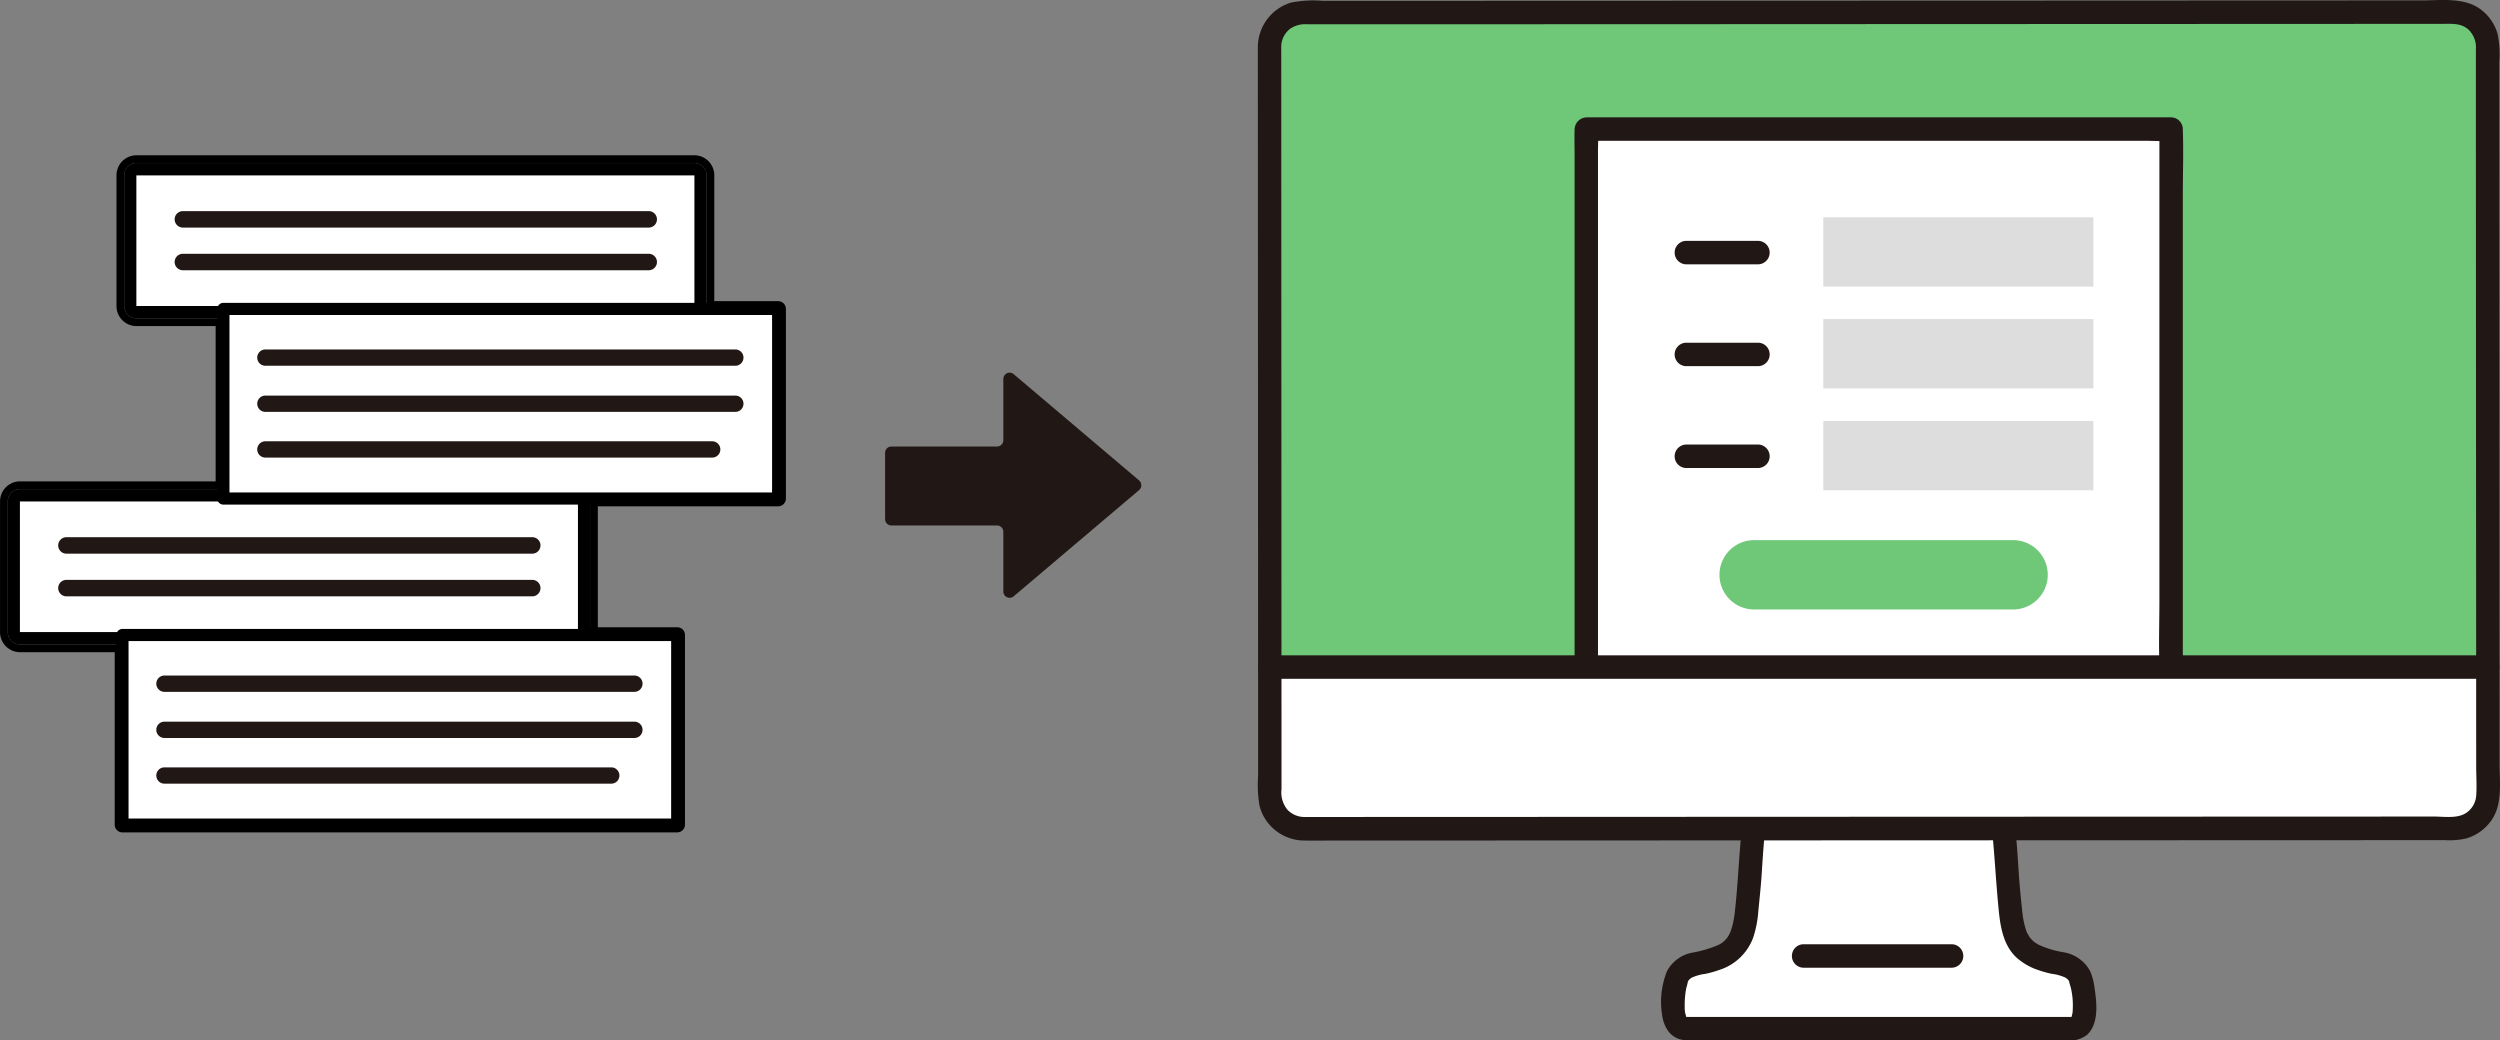
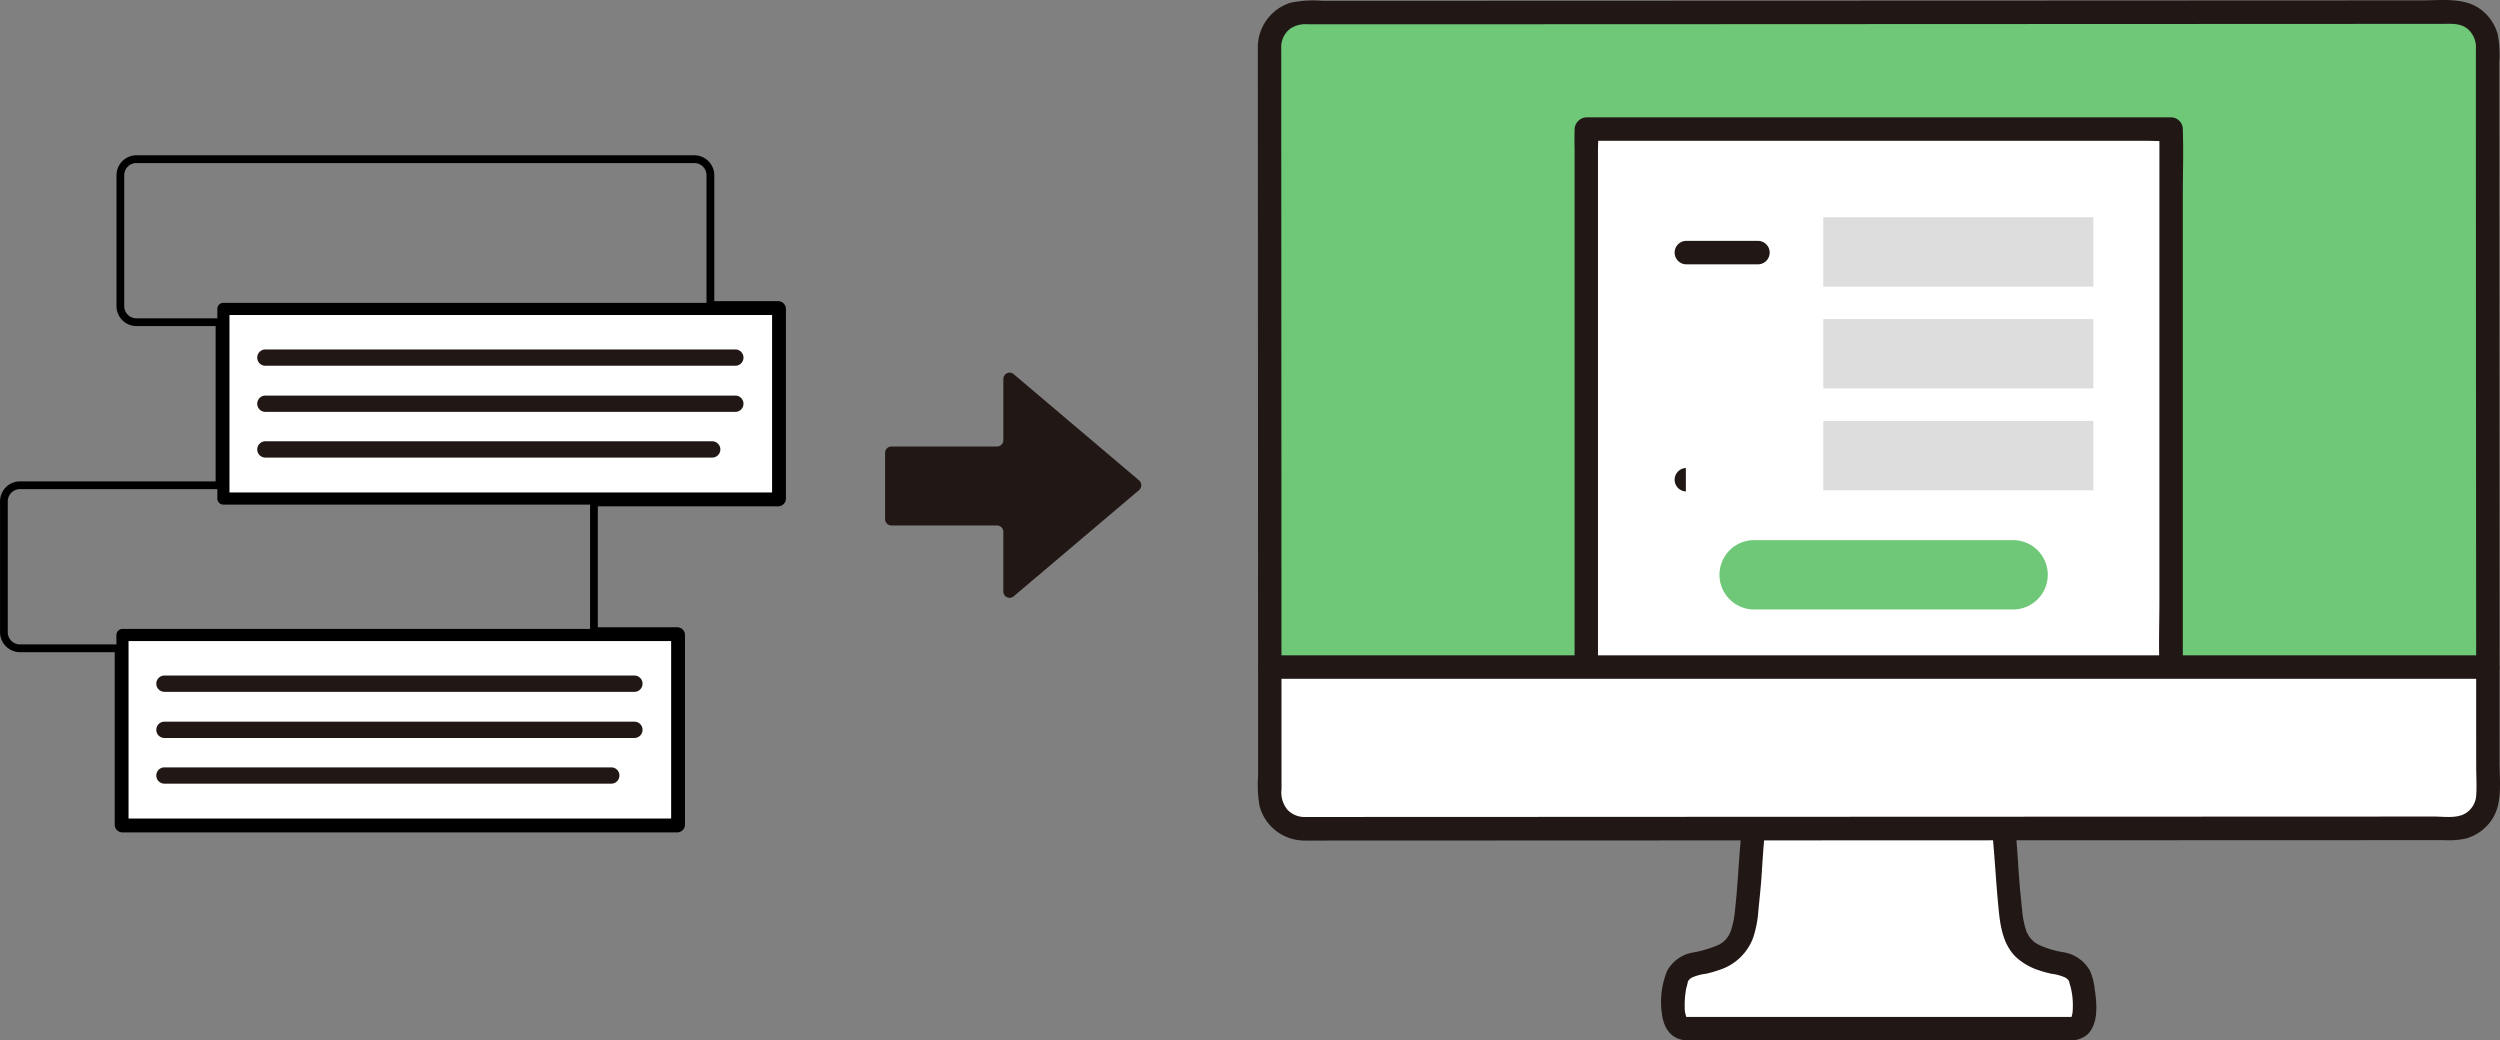
<svg xmlns="http://www.w3.org/2000/svg" width="322" height="134" viewBox="0 0 322 134">
  <rect x="0" y="0" width="322" height="134" fill="#808080" stroke="none" />
  <defs>
    <style>
      .cls-1 {
        fill: none;
      }

      .cls-2 {
        clip-path: url(#clip-path);
      }

      .cls-3 {
        fill: #fff;
      }

      .cls-4 {
        fill: #6ec878;
      }

      .cls-5 {
        fill: #211715;
      }

      .cls-6 {
        fill: #ddd;
      }

      .cls-7 {
        clip-path: url(#clip-path-2);
      }

      .cls-8 {
        clip-path: url(#clip-path-3);
      }

      .cls-9 {
        clip-path: url(#clip-path-6);
      }
    </style>
    <clipPath id="clip-path">
      <rect id="長方形_26" data-name="長方形 26" class="cls-1" width="160" height="134" />
    </clipPath>
    <clipPath id="clip-path-2">
-       <rect id="長方形_27" data-name="長方形 27" class="cls-1" width="75" height="20" transform="translate(0 0)" />
-     </clipPath>
+       </clipPath>
    <clipPath id="clip-path-3">
      <rect id="長方形_28" data-name="長方形 28" class="cls-1" width="73" height="26" transform="translate(0 0)" />
    </clipPath>
    <clipPath id="clip-path-6">
      <rect id="長方形_35" data-name="長方形 35" class="cls-1" width="33" height="29" transform="translate(0 0)" />
    </clipPath>
  </defs>
  <g id="img" transform="translate(-32 -6436)">
    <g id="ベクトルスマートオブジェクト" transform="translate(194 6436)">
      <g id="グループ_46" data-name="グループ 46">
        <g id="グループ_45" data-name="グループ 45" class="cls-2">
          <path id="パス_211" data-name="パス 211" class="cls-3" d="M99.563,132.491H105c2.371,0,1.3-5.807.9-6.684a3.209,3.209,0,0,0-2.589-1.705c-4.8-.915-5.986-2.518-6.384-7.12-.171-1.973-.348-3.2-.444-5.162-.068-1.375-.188-2.922-.409-5.106l-32.218.012c-.217,2.177-.34,3.722-.408,5.094-.1,1.966-.273,3.191-.444,5.162-.4,4.6-1.587,6.2-6.385,7.12a3.21,3.21,0,0,0-2.589,1.705c-.4.877-1.393,6.672,1.046,6.672,3.311,0,32.16.009,44.493.012" />
          <path id="パス_212" data-name="パス 212" class="cls-3" d="M4.519,106.511a4.4,4.4,0,0,1-2.965-4.166c0-5.181,0-10.7-.006-16.422,2.473,0,152.5-.059,156.893-.059,0,5.719,0,11.238.006,16.42a4.395,4.395,0,0,1-4.383,4.406h-.006c-30.154.01-117.45.044-148.113.057a4.41,4.41,0,0,1-1.426-.237" />
          <path id="パス_213" data-name="パス 213" class="cls-3" d="M117.641,85.789V16.631H42.324a.005.005,0,0,0-.005,0V85.813h9.318Z" />
          <path id="パス_214" data-name="パス 214" class="cls-4" d="M42.317,85.909V16.636a.005.005,0,0,1,.005,0h75.32V85.881l40.8-.015c-.011-27.088-.023-58.647-.031-79.9a4.4,4.4,0,0,0-4.394-4.406c-21.031.011-111.785.043-144.341.053H5.91a4.4,4.4,0,0,0-4.388,4.4v0c.008,21.263.021,52.82.031,79.9Z" />
          <path id="パス_215" data-name="パス 215" class="cls-5" d="M94.658,107.736c.3,3.221.466,6.449.794,9.669.217,2.123.638,4.411,2.275,5.93a8.012,8.012,0,0,0,2.838,1.622,14.206,14.206,0,0,0,1.686.469,5.873,5.873,0,0,1,1.789.5,1.715,1.715,0,0,1,.38.329c.068.1.1.219.171.315-.021-.03-.107-.391-.087-.194.031.3.175.629.237.927a9.661,9.661,0,0,1,.237,2.487c0,.225-.015.451-.04.675-.028.252.043-.215-.006.021-.023.109-.05.218-.073.327a1.906,1.906,0,0,1-.075.243c.107-.3.03-.1.009-.035l-.056.1c-.077.115-.08.122-.009.02-.011-.028-.038-.03.119-.115-.217.117.47-.028.129-.043H93.758l-23.783-.005H55.1c-.24.009-.012.048.1.043-.052,0,.278.162.058.044-.283-.152.188.07,0,0-.045-.016-.173-.36-.031-.014a1.725,1.725,0,0,1-.082-.243,3.161,3.161,0,0,1-.154-1.1,11.76,11.76,0,0,1,.043-1.322c.008-.09.089-.751.05-.485.033-.22.07-.441.112-.656a8.524,8.524,0,0,0,.217-.864c.009-.11.227-.252-.087.194.068-.1.1-.217.17-.315a1.85,1.85,0,0,1,.381-.329,5.909,5.909,0,0,1,1.789-.5,13.779,13.779,0,0,0,1.768-.5,6.856,6.856,0,0,0,4.38-4.176,14.1,14.1,0,0,0,.662-3.449c.159-1.626.34-3.254.439-4.885.1-1.562.2-3.122.343-4.68a1.518,1.518,0,0,0-1.506-1.511,1.541,1.541,0,0,0-1.506,1.511c-.309,3.289-.439,6.59-.816,9.874a12.142,12.142,0,0,1-.251,1.423c-.063.261-.139.516-.222.77-.031.1-.067.192-.1.284.1-.252-.08.154-.087.166a2.98,2.98,0,0,1-1.522,1.486,15.133,15.133,0,0,1-3.286.958,4.651,4.651,0,0,0-3.257,2.392,10.631,10.631,0,0,0-.658,5.437c.234,1.936,1.233,3.456,3.327,3.462H66.853l24.6.005H104a3.739,3.739,0,0,0,2.832-.726c1.539-1.465,1.231-4.148.942-6.043a7.582,7.582,0,0,0-.585-2.192,4.793,4.793,0,0,0-3.489-2.4,12.145,12.145,0,0,1-3.1-.944,5.722,5.722,0,0,1-.565-.348c-.245-.174-.075-.063-.028-.021-.1-.089-.205-.182-.3-.279-.067-.068-.363-.437-.2-.212a5.1,5.1,0,0,1-.392-.653,1.013,1.013,0,0,1-.16-.386c-.073-.229-.144-.457-.2-.693a11.417,11.417,0,0,1-.279-1.606c-.164-1.6-.335-3.2-.444-4.807-.112-1.657-.206-3.311-.362-4.965a1.55,1.55,0,0,0-1.506-1.511,1.52,1.52,0,0,0-1.507,1.511Z" />
-           <path id="パス_216" data-name="パス 216" class="cls-5" d="M70.243,124.64H89.428a1.512,1.512,0,0,0,0-3.021H70.243a1.512,1.512,0,0,0,0,3.021" />
          <path id="パス_217" data-name="パス 217" class="cls-5" d="M119.148,85.773v-60.6c0-2.8.1-5.626,0-8.427v-.12a1.53,1.53,0,0,0-1.506-1.51H43.1c-.245,0-.494-.013-.739,0a1.587,1.587,0,0,0-1.554,1.62l0,.05c-.036,1.007,0,2.022,0,3.03V85.8a1.507,1.507,0,0,0,3.013,0V19.471c0-.891.079-1.825,0-2.716,0-.04,0-.081,0-.12l-.439,1.07.008-.008-1.067.441h72.249c.966,0,1.972.081,2.936,0a1.3,1.3,0,0,1,.131,0l-1.506-1.511v60.6c0,2.8-.1,5.625,0,8.425v.12a1.507,1.507,0,0,0,3.013,0Z" />
          <path id="パス_218" data-name="パス 218" class="cls-5" d="M55.139,34.045h9.35a1.512,1.512,0,0,0,0-3.021h-9.35a1.512,1.512,0,0,0,0,3.021" />
          <path id="パス_219" data-name="パス 219" class="cls-5" d="M.009,6.024Q.016,21.187.022,36.347q.007,17.3.014,34.6,0,8.5.007,17V99.925a16.178,16.178,0,0,0,.188,3.894,5.98,5.98,0,0,0,5.712,4.442c1.3.027,2.6,0,3.892,0l9.212,0,22.937-.009,26.71-.011,27.785-.011,26.163-.009,21.844-.008h8.46a9.951,9.951,0,0,0,2.676-.213,5.95,5.95,0,0,0,3.177-2.209c1.576-2.118,1.149-4.957,1.149-7.443l-.013-33.532q-.007-17.144-.014-34.288L159.915,15V7.985A13.572,13.572,0,0,0,159.7,4.4a5.973,5.973,0,0,0-2.2-3.2C155.378-.378,152.377.054,149.863.055h-7.251L123.219.063,99.356.074,73.48.083,48.049.092,25.52.1,8.35.105A14.552,14.552,0,0,0,4.236.347,6.014,6.014,0,0,0,.009,6.024c-.047,1.946,2.967,1.945,3.013,0A2.949,2.949,0,0,1,4.189,3.691a3.459,3.459,0,0,1,2.228-.563H17.706l20.2-.007,24-.009L87.5,3.1l24.646-.009,21.484-.009,16.044-.007H152.5c1.193,0,2.434-.141,3.4.706a3.162,3.162,0,0,1,.994,2.585v10.3q.006,16.007.013,32.015l.021,34.127q0,7.938.006,15.876c0,1.259.09,2.559,0,3.816a2.918,2.918,0,0,1-1.246,2.171c-1.149.8-2.858.5-4.191.5l-18.9.007-24.159.009-26.976.01-27.031.011-24.639.011-19.7.007c-1.308,0-2.617.008-3.925,0a3.03,3.03,0,0,1-2.332-.919,3.5,3.5,0,0,1-.776-2.657q0-7.865-.006-15.73L3.041,52.043,3.028,19.576q0-6.777-.005-13.554a1.508,1.508,0,0,0-3.014,0" />
          <path id="パス_220" data-name="パス 220" class="cls-5" d="M1.548,87.432H158.442a1.511,1.511,0,0,0,0-3.021H1.548a1.511,1.511,0,0,0,0,3.021" />
          <rect id="長方形_23" data-name="長方形 23" class="cls-6" width="34.789" height="8.931" transform="translate(72.839 27.984)" />
-           <path id="パス_221" data-name="パス 221" class="cls-5" d="M55.139,47.162h9.35a1.512,1.512,0,0,0,0-3.021h-9.35a1.512,1.512,0,0,0,0,3.021" />
          <rect id="長方形_24" data-name="長方形 24" class="cls-6" width="34.789" height="8.931" transform="translate(72.839 41.101)" />
-           <path id="パス_222" data-name="パス 222" class="cls-5" d="M55.139,60.28h9.35a1.512,1.512,0,0,0,0-3.021h-9.35a1.512,1.512,0,0,0,0,3.021" />
+           <path id="パス_222" data-name="パス 222" class="cls-5" d="M55.139,60.28h9.35h-9.35a1.512,1.512,0,0,0,0,3.021" />
          <rect id="長方形_25" data-name="長方形 25" class="cls-6" width="34.789" height="8.931" transform="translate(72.839 54.218)" />
          <path id="パス_223" data-name="パス 223" class="cls-4" d="M97.287,78.5H63.933a4.465,4.465,0,0,1,0-8.931H97.287a4.465,4.465,0,0,1,0,8.931" />
        </g>
      </g>
    </g>
    <g id="paper">
      <g id="paper-2" data-name="paper">
        <g id="ベクトルスマートオブジェクト-2" data-name="ベクトルスマートオブジェクト" transform="translate(33 6499)">
          <g id="グループ_48" data-name="グループ 48">
            <g id="グループ_47" data-name="グループ 47" class="cls-7">
              <path id="パス_224" data-name="パス 224" class="cls-3" d="M1.564,19.205a.787.787,0,0,1-.78-.795c0-4.917,0-16.431,0-16.813a.8.8,0,0,1,.226-.567A.772.772,0,0,1,1.56.795H73.44a.787.787,0,0,1,.78.795V18.411a.787.787,0,0,1-.78.795Z" />
              <path id="パス_225" data-name="パス 225" d="M73.44,1.589V18.411H1.564c0-4.875,0-16.435,0-16.822ZM73.44,0H1.56A1.547,1.547,0,0,0,.451.471,1.607,1.607,0,0,0,0,1.607c0,.378,0,12.312,0,16.8A1.574,1.574,0,0,0,1.564,20H73.44A1.574,1.574,0,0,0,75,18.411V1.589A1.574,1.574,0,0,0,73.44,0" />
              <path id="パス_226" data-name="パス 226" class="cls-5" d="M7.5,8.311H67.611a1.061,1.061,0,0,0,0-2.119H7.5a1.061,1.061,0,0,0,0,2.119" />
              <path id="パス_227" data-name="パス 227" class="cls-5" d="M7.5,13.807H67.611a1.061,1.061,0,0,0,0-2.119H7.5a1.061,1.061,0,0,0,0,2.119" />
            </g>
          </g>
        </g>
        <g id="ベクトルスマートオブジェクト-3" data-name="ベクトルスマートオブジェクト" transform="translate(47 6517)">
          <path id="パス_228" data-name="パス 228" class="cls-3" d="M5.378.788H72.225V25.213H.775V.787h4.6" />
          <g id="グループ_50" data-name="グループ 50">
            <g id="グループ_49" data-name="グループ 49" class="cls-8">
              <path id="パス_229" data-name="パス 229" d="M72.225,25.994H.775a.781.781,0,0,1-.781-.781V.787A.781.781,0,0,1,.775.006h71.45a.781.781,0,0,1,.781.781V25.213A.781.781,0,0,1,72.225,25.994ZM1.556,24.431H71.444V1.57H1.556Z" />
              <path id="パス_230" data-name="パス 230" class="cls-5" d="M6.137,14.051H66.755a1.051,1.051,0,0,0,0-2.1H6.137a1.051,1.051,0,0,0,0,2.1" />
              <path id="パス_231" data-name="パス 231" class="cls-5" d="M6.137,8.109H66.755a1.051,1.051,0,0,0,0-2.1H6.137a1.051,1.051,0,0,0,0,2.1" />
              <path id="パス_232" data-name="パス 232" class="cls-5" d="M6.137,19.937H63.776a1.051,1.051,0,0,0,0-2.1H6.137a1.051,1.051,0,0,0,0,2.1" />
            </g>
          </g>
        </g>
        <g id="ベクトルスマートオブジェクト_のコピー_2" data-name="ベクトルスマートオブジェクト のコピー 2" transform="translate(48 6457)">
          <g id="グループ_52" data-name="グループ 52">
            <g id="グループ_51" data-name="グループ 51" class="cls-7">
              <path id="パス_233" data-name="パス 233" class="cls-3" d="M1.564,19.205a.787.787,0,0,1-.78-.795c0-4.917,0-16.431,0-16.813a.8.8,0,0,1,.226-.567A.772.772,0,0,1,1.56.795H73.44a.787.787,0,0,1,.78.795V18.411a.787.787,0,0,1-.78.795Z" />
              <path id="パス_234" data-name="パス 234" d="M73.44,1.589V18.411H1.564c0-4.875,0-16.435,0-16.822ZM73.44,0H1.56A1.547,1.547,0,0,0,.451.471,1.607,1.607,0,0,0,0,1.607c0,.378,0,12.312,0,16.8A1.574,1.574,0,0,0,1.564,20H73.44A1.574,1.574,0,0,0,75,18.411V1.589A1.574,1.574,0,0,0,73.44,0" />
              <path id="パス_235" data-name="パス 235" class="cls-5" d="M7.5,8.311H67.611a1.061,1.061,0,0,0,0-2.119H7.5a1.061,1.061,0,0,0,0,2.119" />
              <path id="パス_236" data-name="パス 236" class="cls-5" d="M7.5,13.807H67.611a1.061,1.061,0,0,0,0-2.119H7.5a1.061,1.061,0,0,0,0,2.119" />
            </g>
          </g>
        </g>
        <g id="ベクトルスマートオブジェクト_のコピー_2-2" data-name="ベクトルスマートオブジェクト のコピー 2" transform="translate(60 6475)">
          <path id="パス_237" data-name="パス 237" class="cls-3" d="M5.378.788H72.225V25.213H.775V.787h4.6" />
          <g id="グループ_54" data-name="グループ 54">
            <g id="グループ_53" data-name="グループ 53" class="cls-8">
              <path id="パス_238" data-name="パス 238" d="M72.225,25.994H.775a.781.781,0,0,1-.781-.781V.787A.781.781,0,0,1,.775.006h71.45a.781.781,0,0,1,.781.781V25.213A.781.781,0,0,1,72.225,25.994ZM1.556,24.431H71.444V1.57H1.556Z" />
              <path id="パス_239" data-name="パス 239" class="cls-5" d="M6.137,14.051H66.755a1.051,1.051,0,0,0,0-2.1H6.137a1.051,1.051,0,0,0,0,2.1" />
              <path id="パス_240" data-name="パス 240" class="cls-5" d="M6.137,8.109H66.755a1.051,1.051,0,0,0,0-2.1H6.137a1.051,1.051,0,0,0,0,2.1" />
              <path id="パス_241" data-name="パス 241" class="cls-5" d="M6.137,19.937H63.776a1.051,1.051,0,0,0,0-2.1H6.137a1.051,1.051,0,0,0,0,2.1" />
            </g>
          </g>
        </g>
      </g>
      <path id="Stroke_Effect" data-name="Stroke Effect" d="M119.225,6542.212v-24.424h-11.27a1.625,1.625,0,0,0,.044-.378v-16.821a1.625,1.625,0,0,0-.044-.378h24.27v-24.423h-9.27a1.621,1.621,0,0,0,.044-.377V6458.59a1.574,1.574,0,0,0-1.558-1.589H49.56a1.548,1.548,0,0,0-1.11.471,1.611,1.611,0,0,0-.45,1.1v.031c0,.377,0,12.313,0,16.8A1.574,1.574,0,0,0,49.563,6477H60.774v22H34.56a1.548,1.548,0,0,0-1.108.471,1.609,1.609,0,0,0-.452,1.1v.03c0,.379,0,12.312,0,16.8A1.573,1.573,0,0,0,34.563,6519H47.775v23.213h71.45m0,1H47.775a1,1,0,0,1-1-1V6520H34.563a2.577,2.577,0,0,1-2.558-2.589c0-4.061,0-16.419,0-16.791q0-.007,0-.013v-.03s0-.005,0-.008a2.6,2.6,0,0,1,.733-1.792A2.565,2.565,0,0,1,34.56,6498H59.774v-20H49.563a2.577,2.577,0,0,1-2.558-2.589c0-4.062,0-16.421,0-16.792q0-.007,0-.013v-.031s0-.005,0-.008a2.594,2.594,0,0,1,.731-1.791A2.566,2.566,0,0,1,49.56,6456h71.881A2.577,2.577,0,0,1,124,6458.59v16.2h8.226a1,1,0,0,1,1,1v24.423a1,1,0,0,1-1,1H109v15.577h10.226a1,1,0,0,1,1,1v24.424A1,1,0,0,1,119.225,6543.212Z" />
    </g>
    <g id="ベクトルスマートオブジェクト-4" data-name="ベクトルスマートオブジェクト" transform="translate(146 6484)">
      <g id="グループ_64" data-name="グループ 64">
        <g id="グループ_63" data-name="グループ 63" class="cls-9">
          <path id="パス_260" data-name="パス 260" class="cls-5" d="M32.711,13.875,16.559.191a.8.8,0,0,0-1.14.1.823.823,0,0,0-.189.526V8.692a.813.813,0,0,1-.809.818H.81a.814.814,0,0,0-.81.818v8.534a.814.814,0,0,0,.81.818H14.419a.814.814,0,0,1,.81.818h0v7.682a.814.814,0,0,0,.81.818.8.8,0,0,0,.521-.191l16.15-13.68a.823.823,0,0,0,.1-1.152.832.832,0,0,0-.1-.1" />
        </g>
      </g>
    </g>
  </g>
</svg>